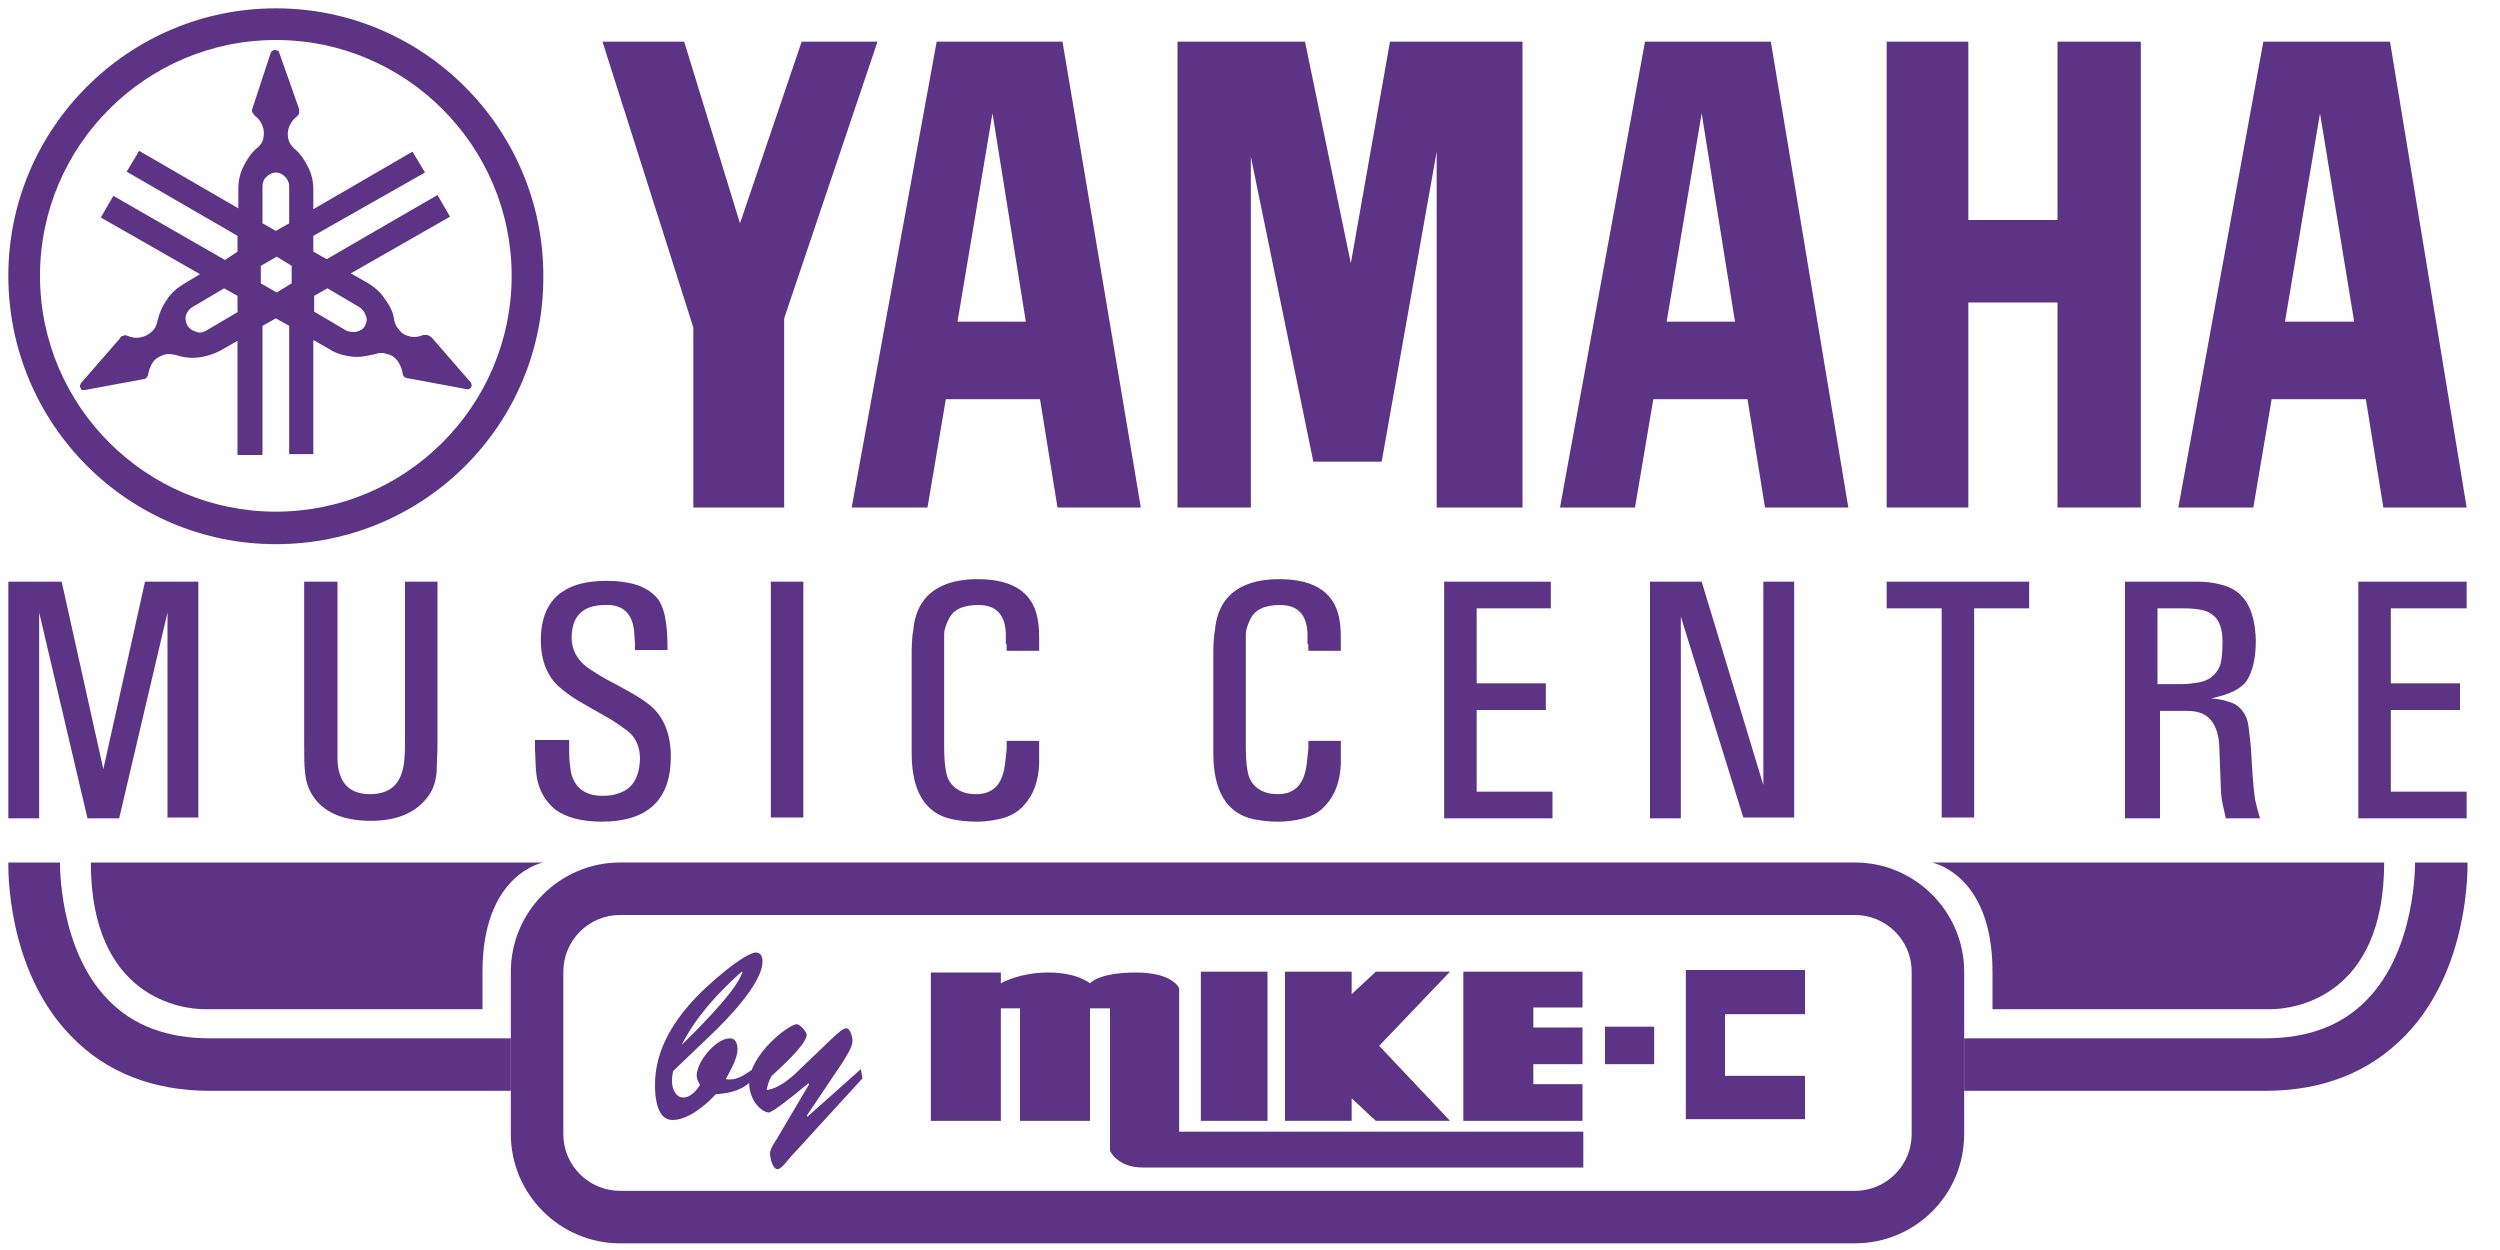
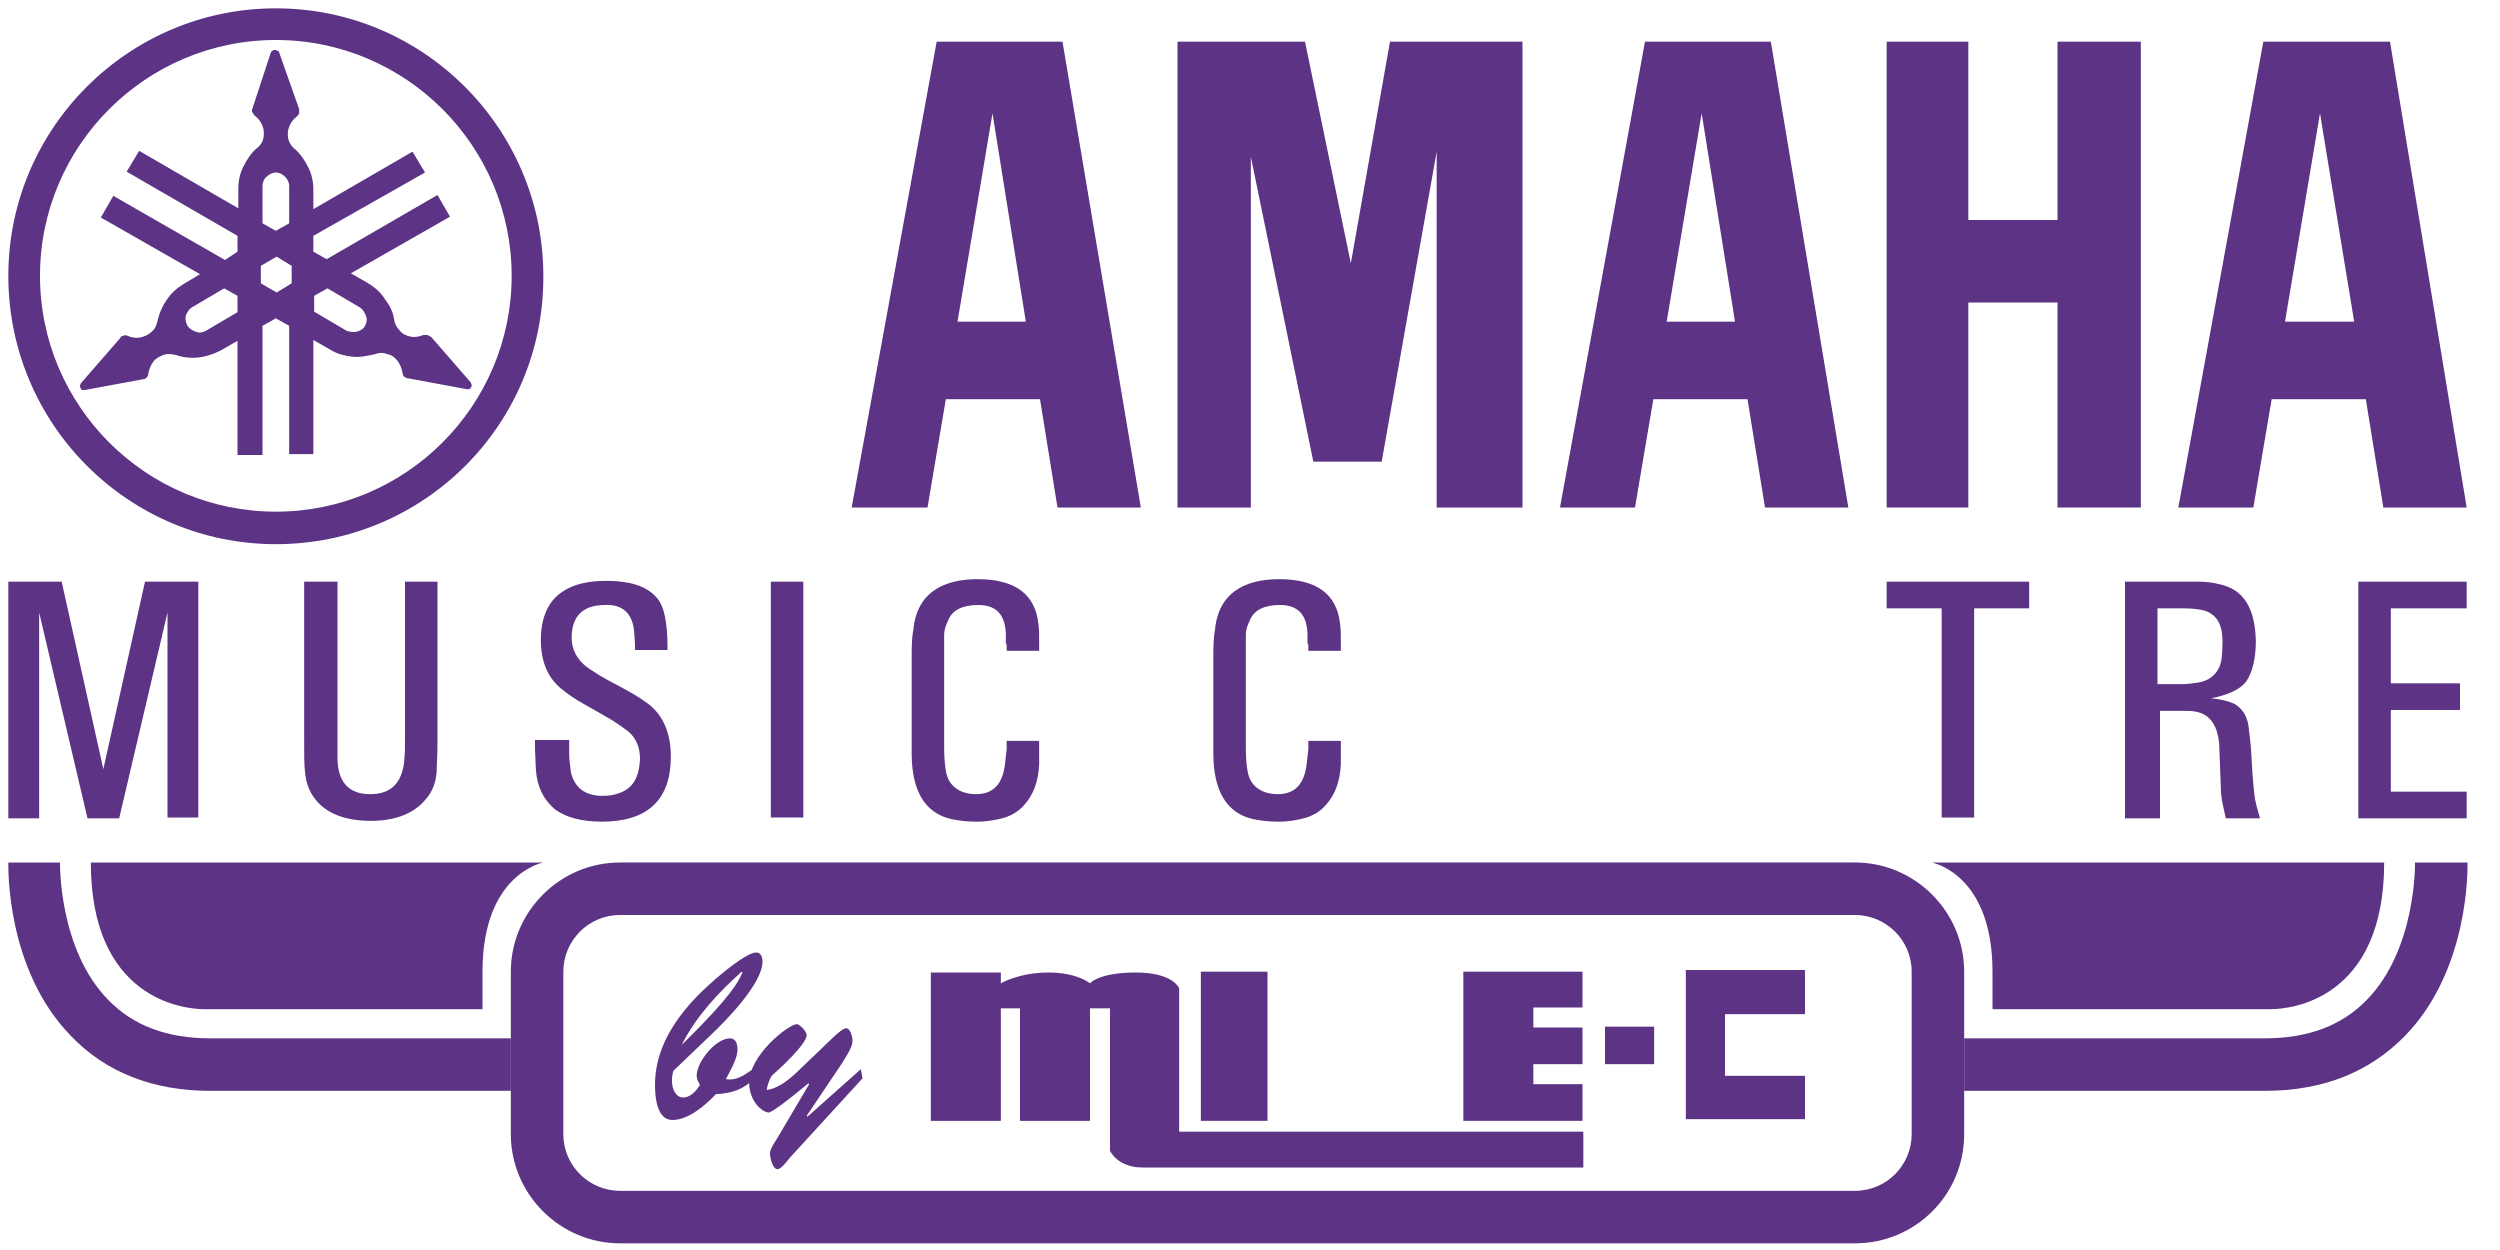
<svg xmlns="http://www.w3.org/2000/svg" version="1.1" id="Layer_1" x="0px" y="0px" viewBox="0 0 300 150" style="enable-background:new 0 0 300 150;" xml:space="preserve">
  <style type="text/css">
	.st0{fill:#5C3385;}
</style>
  <g>
    <g>
      <path class="st0" d="M222.6,149.2H74.4c-7.2,0-13.1-5.9-13.1-13.1v-19.5c0-7.2,5.9-13.1,13.1-13.1h148.2c7.2,0,13.1,5.9,13.1,13.1    v19.5C235.7,143.4,229.8,149.2,222.6,149.2z M74.4,109.8c-3.8,0-6.8,3.1-6.8,6.8v19.5c0,3.8,3.1,6.8,6.8,6.8h148.2    c3.8,0,6.8-3.1,6.8-6.8v-19.5c0-3.8-3.1-6.8-6.8-6.8H74.4z" />
    </g>
    <g>
      <path class="st0" d="M7.4,69.8l5,22.5l5-22.5h6.4v28.3h-3.7V73.5l-5.8,24.7h-3.8L4.7,73.5v24.7H1V69.8H7.4z" />
      <path class="st0" d="M36.6,69.8h3.9v18.9l0,2.5c0.1,2.7,1.4,4.1,3.9,4.1c2.5,0,3.8-1.3,4.1-3.9c0.1-0.9,0.1-1.8,0.1-2.8V69.8h3.9    v19.2c0,1.6-0.1,2.8-0.1,3.6c-0.1,1.3-0.5,2.4-1.3,3.3c-1.4,1.7-3.6,2.6-6.6,2.6c-3.1,0-5.3-0.9-6.6-2.5c-0.8-1-1.2-2.1-1.3-3.4    c-0.1-0.7-0.1-2-0.1-3.6V69.8z" />
      <path class="st0" d="M68.3,88.7v1.6c0,0.8,0.1,1.6,0.2,2.3c0.4,1.9,1.7,2.9,3.8,2.9c0.8,0,1.5-0.1,2.2-0.4c1.5-0.6,2.2-1.9,2.3-4    c0-1.5-0.5-2.6-1.5-3.4c-0.7-0.5-1.5-1.1-2.4-1.6l-2.8-1.6c-1.1-0.6-2.1-1.3-2.8-1.9c-1.6-1.3-2.4-3.3-2.4-5.8    c0-2.7,0.9-4.7,2.6-5.8c1.3-0.9,3.1-1.3,5.3-1.3c2.7,0,4.7,0.6,5.9,1.9c1,1,1.4,3.1,1.4,6.1V78h-3.9v-0.7l-0.1-1.5    c-0.2-2.2-1.4-3.3-3.5-3.2c-2.6,0-4,1.3-4,3.9c0,1.6,0.8,3,2.5,4c1,0.7,2.2,1.3,3.5,2c1.3,0.7,2.3,1.3,3.1,1.9    c1.9,1.4,2.8,3.6,2.8,6.4c0,5.2-2.8,7.8-8.3,7.8c-2.4,0-4.2-0.5-5.5-1.4c-1.5-1.2-2.3-2.9-2.4-5l-0.1-2.3v-1.1H68.3z" />
      <path class="st0" d="M96.4,69.8v28.3h-3.9V69.8H96.4z" />
      <path class="st0" d="M120.7,77.3l0-1.3c-0.1-2.3-1.2-3.4-3.3-3.4c-1.9,0-3.1,0.6-3.6,1.8c-0.3,0.6-0.5,1.2-0.5,1.7l0,2.3v11.2    c0,2,0.2,3.3,0.5,3.9c0.6,1.2,1.8,1.8,3.3,1.8c2.1,0,3.2-1.2,3.5-3.6l0.2-1.8v-1h3.9v1l0,1.8c-0.1,2.1-0.7,3.7-1.8,4.9    c-0.6,0.7-1.4,1.2-2.3,1.5c-1,0.3-2.2,0.5-3.4,0.5c-1,0-2-0.1-3-0.3c-3.2-0.7-4.8-3.4-4.8-7.9V79c0-1.2,0-2.4,0.2-3.4    c0.1-1.3,0.5-2.4,1-3.2c1.2-1.9,3.5-2.9,6.7-2.9c4.5,0,6.9,1.8,7.3,5.3c0.1,0.7,0.1,1.4,0.1,2.2v1.1h-3.9V77.3z" />
      <path class="st0" d="M156.9,77.3l0-1.3c-0.1-2.3-1.2-3.4-3.3-3.4c-1.9,0-3.1,0.6-3.6,1.8c-0.3,0.6-0.5,1.2-0.5,1.7l0,2.3v11.2    c0,2,0.2,3.3,0.5,3.9c0.6,1.2,1.8,1.8,3.3,1.8c2.1,0,3.2-1.2,3.5-3.6l0.2-1.8v-1h3.9v1l0,1.8c-0.1,2.1-0.7,3.7-1.8,4.9    c-0.6,0.7-1.4,1.2-2.3,1.5c-1,0.3-2.2,0.5-3.4,0.5c-1,0-2-0.1-3-0.3c-3.2-0.7-4.8-3.4-4.8-7.9V79c0-1.2,0-2.4,0.2-3.4    c0.1-1.3,0.5-2.4,1-3.2c1.2-1.9,3.5-2.9,6.7-2.9c4.5,0,6.9,1.8,7.3,5.3c0.1,0.7,0.1,1.4,0.1,2.2v1.1h-3.9V77.3z" />
-       <path class="st0" d="M173.3,69.8h12.8V73h-8.9v9h8.3v3.2h-8.3V95h9.1v3.2h-13V69.8z" />
-       <path class="st0" d="M204.2,69.8l7.4,24.4V69.8h3.7v28.3h-6.1L201.7,74v24.2h-3.7V69.8H204.2z" />
      <path class="st0" d="M243.5,69.8V73h-6.6v25.1H233V73h-6.6v-3.2H243.5z" />
      <path class="st0" d="M261.5,69.8h2.3c0.9,0,1.7,0.1,2.5,0.3c2.9,0.6,4.3,2.8,4.4,6.8c0,2.1-0.4,3.7-1.1,4.8    c-0.7,1-2.2,1.7-4.3,2.1c1.3,0.1,2.3,0.4,2.9,0.7c0.8,0.5,1.4,1.3,1.6,2.5c0.1,0.8,0.2,1.6,0.3,2.6l0.2,3.3c0.1,1.3,0.2,2.3,0.3,3    c0.1,0.5,0.3,1.3,0.6,2.3h-4.1l-0.4-1.8c-0.1-0.5-0.2-1.2-0.2-1.9l-0.1-2.6l-0.1-2.7c-0.2-2-1-3.3-2.4-3.7c-0.6-0.2-1.3-0.2-2-0.2    h-2.7v12.9H255V69.8H261.5z M258.9,73v9.1h2.8c0.8,0,1.5-0.1,2.1-0.2c1.2-0.2,2-0.8,2.5-1.8c0.3-0.6,0.4-1.7,0.4-3.1    c0-1.6-0.4-2.7-1.3-3.3c-0.6-0.5-1.8-0.7-3.6-0.7H258.9z" />
      <path class="st0" d="M283,69.8h13V73h-9.1v9h8.3v3.2h-8.3V95h9.1v3.2h-13V69.8z" />
    </g>
    <g>
      <g>
        <g>
          <polygon class="st0" points="226.4,60.9 226.4,5 236.2,5 236.2,26.4 246.9,26.4 246.9,5 256.9,5 256.9,60.9 246.9,60.9       246.9,36.3 236.2,36.3 236.2,60.9 226.4,60.9     " />
        </g>
        <g>
-           <polygon class="st0" points="83.2,39.3 72.3,5 82.1,5 88.8,26.8 96.2,5 105.3,5 94.1,38.2 94.1,60.9 83.2,60.9 83.2,39.3           " />
-         </g>
+           </g>
        <g>
          <polygon class="st0" points="141.3,60.9 150.1,60.9 150.1,18.8 157.6,55.4 165.8,55.4 172.4,18.2 172.4,60.9 182.7,60.9       182.7,5 166.8,5 162.1,31.6 156.6,5 141.3,5 141.3,60.9     " />
        </g>
        <g>
          <path class="st0" d="M274.2,38.6l4.2-25l4.1,25H274.2L274.2,38.6L274.2,38.6z M286.8,5h-15.2l-10.2,55.9h9l2.2-13h11.3l2.1,13      h10L286.8,5L286.8,5z" />
        </g>
        <g>
          <path class="st0" d="M200,38.6l4.2-25l4,25H200L200,38.6L200,38.6z M212.5,5h-15.1l-10.2,55.9h9l2.2-13h11.3l2.1,13h10L212.5,5      L212.5,5z" />
        </g>
        <g>
          <path class="st0" d="M114.9,38.6l4.2-25l4,25H114.9L114.9,38.6L114.9,38.6z M127.5,5h-15.1l-10.2,55.9h9.1l2.2-13h11.3l2.1,13      h10L127.5,5L127.5,5z" />
        </g>
      </g>
      <g>
        <g>
          <g>
            <path class="st0" d="M56.5,45.9l-4.7-5.4c-0.1-0.1-0.3-0.2-0.5-0.3c-0.2,0-0.4,0-0.5,0c-0.5,0.2-1,0.3-1.5,0.2       c-0.5-0.1-1-0.3-1.3-0.7c-0.4-0.4-0.6-0.8-0.7-1.3c-0.1-0.9-0.5-1.7-1.1-2.5c-0.5-0.8-1.2-1.4-2-1.9l-2.1-1.2l11.9-6.8       l-1.5-2.6l-13.3,7.7l-1.6-0.9v-1.9L51,20.7l-1.5-2.5l-11.9,6.9v-2.4c0-0.9-0.2-1.8-0.6-2.6c-0.4-0.8-0.9-1.6-1.6-2.2       c-0.4-0.3-0.7-0.8-0.8-1.2c-0.1-0.5-0.1-1,0.1-1.5c0.2-0.5,0.5-0.9,0.9-1.2c0.1-0.1,0.2-0.2,0.3-0.4c0-0.2,0-0.3,0-0.5       l-2.4-6.8c0-0.1-0.1-0.2-0.2-0.2c-0.1-0.1-0.2-0.1-0.3-0.1c-0.1,0-0.2,0-0.3,0.1c-0.1,0-0.1,0.1-0.2,0.2L30.3,13       c-0.1,0.2-0.1,0.3,0,0.5c0.1,0.2,0.2,0.3,0.3,0.4c0.4,0.3,0.7,0.7,0.9,1.2c0.2,0.5,0.2,1,0.1,1.5c-0.1,0.5-0.4,0.9-0.8,1.2       c-0.7,0.6-1.2,1.4-1.6,2.2c-0.4,0.8-0.6,1.7-0.6,2.6v2.4l-11.9-6.9l-1.5,2.5l13.3,7.7v1.9L27,31.2l-13.4-7.7l-1.5,2.6L24,32.9       L22,34.1c-0.8,0.5-1.5,1.1-2,1.9c-0.5,0.7-0.9,1.6-1.1,2.5c-0.1,0.5-0.3,1-0.7,1.3c-0.4,0.4-0.9,0.6-1.4,0.7       c-0.5,0.1-1,0-1.5-0.2c-0.2-0.1-0.3-0.1-0.5,0c-0.2,0-0.3,0.1-0.4,0.3l-4.7,5.4c0,0.1-0.1,0.2-0.1,0.3c0,0.1,0,0.2,0.1,0.3       c0,0.1,0.1,0.2,0.2,0.2c0.1,0,0.2,0,0.3,0l7-1.3c0.2,0,0.3-0.1,0.4-0.2c0.1-0.1,0.2-0.3,0.2-0.5c0.1-0.5,0.3-1,0.6-1.4       c0.3-0.4,0.7-0.6,1.2-0.8c0.5-0.2,1-0.1,1.5,0c0.9,0.3,1.8,0.4,2.7,0.3c0.9-0.1,1.8-0.4,2.6-0.8l2.1-1.2v13.7h3V39.1l1.6-0.9       l1.6,0.9v15.4h2.9V40.8l2.1,1.2c0.8,0.5,1.7,0.7,2.6,0.8c0.9,0.1,1.8-0.1,2.7-0.3c0.5-0.2,1-0.2,1.5,0c0.5,0.1,0.9,0.4,1.2,0.8       c0.3,0.4,0.5,0.9,0.6,1.4c0,0.2,0.1,0.4,0.2,0.5c0.1,0.1,0.3,0.2,0.5,0.2l7,1.3c0.1,0,0.2,0,0.3,0c0.1-0.1,0.2-0.1,0.2-0.2       c0.1-0.1,0.1-0.2,0.1-0.3C56.6,46.1,56.5,46,56.5,45.9z M28.6,37.4l-3.9,2.3c-0.4,0.2-0.8,0.3-1.2,0.1c-0.4-0.1-0.8-0.4-1-0.7       c-0.2-0.4-0.3-0.8-0.2-1.2c0.1-0.4,0.4-0.8,0.7-1l3.9-2.3l1.6,0.9V37.4z M31.5,22.3c0-0.4,0.2-0.9,0.5-1.1       c0.3-0.3,0.7-0.5,1.1-0.5c0.4,0,0.8,0.2,1.1,0.5c0.3,0.3,0.5,0.7,0.5,1.1v4.5l-1.6,0.9l-1.6-0.9V22.3z M35,34l-1.8,1.1L31.3,34       v-2.1l1.9-1.1l1.8,1.1V34z M43.8,39.1c-0.2,0.4-0.6,0.6-1,0.7c-0.4,0.1-0.9,0-1.2-0.1l-3.9-2.3v-1.9l1.6-0.9l3.9,2.3       c0.3,0.2,0.6,0.6,0.7,1C44.1,38.3,44,38.7,43.8,39.1z" />
          </g>
        </g>
        <g>
          <g>
            <path class="st0" d="M33.1,65.3C15.4,65.3,1,50.9,1,33.1C1,15.4,15.4,1,33.1,1c17.7,0,32.1,14.4,32.1,32.1       C65.3,50.9,50.9,65.3,33.1,65.3L33.1,65.3z M33.1,4.8C17.5,4.8,4.8,17.5,4.8,33.1c0,15.6,12.7,28.3,28.3,28.3       c15.6,0,28.3-12.7,28.3-28.3C61.4,17.5,48.7,4.8,33.1,4.8L33.1,4.8z" />
          </g>
        </g>
      </g>
    </g>
    <g>
      <path class="st0" d="M80.8,128.5c-0.5,1.8,0.2,3.3,1.3,3.2c0.9-0.1,1.5-0.9,1.9-1.5c-0.2-0.4-0.4-0.7-0.4-1.1c0-1.7,2.3-4.5,4-4.5    c0.7,0,0.9,0.7,0.9,1.3c0,1.2-0.9,2.6-1.4,3.6c1.2,0.2,2.1-0.4,3.1-1.1l0.3,1c-1.3,1.4-2.8,1.8-4.6,1.9c-1.2,1.3-3.3,3.1-5.2,3.1    c-1.9,0-2.1-2.8-2.1-4.2c0-3.7,1.7-6.8,4-9.5c2.4-2.8,6.9-6.4,8.1-6.4c0.6,0,0.8,0.5,0.8,1.1c0,2.6-4.3,7-6.2,8.8L80.8,128.5z     M81.8,125.4L81.8,125.4c6.1-6,6.8-7.6,7.3-8.7l-0.1-0.1C86.2,119.1,83.5,122,81.8,125.4z" />
      <path class="st0" d="M94.9,138.8c-0.3,0.3-1.1,1.5-1.6,1.5c-0.6,0-0.9-1.4-0.9-1.9c0-0.5,0.6-1.4,0.8-1.7l3.9-6.6l-0.1-0.1    c-2.4,2-4.5,3.6-4.8,3.5c-0.8-0.1-2.2-1.3-2.3-3.4c-0.1-3.5,4.8-7.2,5.7-7.2c0.4,0,1.2,0.9,1.2,1.3c0,1.1-3.3,4.1-4.2,4.9    c-0.3,0.5-0.5,1.1-0.6,1.7c1.5-0.2,2.9-1.4,4.1-2.6c3-2.8,4.8-4.8,5.4-4.8c0.5-0.1,0.8,1,0.8,1.5c0,0.8-0.8,1.9-1.2,2.6l-4.3,6.4    l0.1,0.1l6.4-5.7l0.2,1.1L94.9,138.8z" />
    </g>
    <g>
      <g>
        <path class="st0" d="M271.8,130.9h-36.1v-6.3h36.1c5.1,0,9.2-1.5,12.2-4.6c6-6.1,5.8-16.5,5.8-16.5h6.3c0,0.5,0.3,12.8-7.5,20.8     C284.3,128.7,278.7,130.9,271.8,130.9z" />
      </g>
      <path class="st0" d="M286.1,103.5h-54.3c0,0,7.3,1.3,7.3,13.1c0,4.3,0,4.5,0,4.5s30.4,0,33.4,0    C275.1,121.1,286.1,119.8,286.1,103.5z" />
    </g>
    <g>
      <g>
        <path class="st0" d="M25.2,130.9h36.1v-6.3H25.2c-5.1,0-9.2-1.5-12.2-4.6c-6-6.1-5.8-16.5-5.8-16.5H1c0,0.5-0.3,12.8,7.5,20.8     C12.7,128.7,18.4,130.9,25.2,130.9z" />
      </g>
      <path class="st0" d="M10.9,103.5h54.3c0,0-7.3,1.3-7.3,13.1c0,4.3,0,4.5,0,4.5s-30.4,0-33.4,0C21.9,121.1,10.9,119.8,10.9,103.5z" />
    </g>
    <g>
-       <polygon class="st0" points="154.2,116.6 154.2,134.5 162.2,134.5 162.2,131.8 165.1,134.5 174,134.5 165.5,125.5 174,116.6     165.1,116.6 162.2,119.3 162.2,116.6   " />
      <polygon class="st0" points="175.6,116.6 175.6,134.5 189.9,134.5 189.9,130.1 184,130.1 184,127.7 189.9,127.7 189.9,123.3     184,123.3 184,120.9 189.9,120.9 189.9,116.6   " />
      <path class="st0" d="M111.7,116.6v17.9h8.4v-13.5h2.3v13.5h8.4v-13.5h2.4v17.1c0,0,0.9,2,3.9,2c3,0,52.9,0,52.9,0v-4.3h-48.5    v-17.2c0,0-0.7-1.9-5.2-1.9c-4.5,0-5.5,1.3-5.5,1.3s-1.5-1.3-5-1.3c-3.5,0-5.7,1.3-5.7,1.3v-1.3H111.7z" />
      <rect x="144.1" y="116.6" class="st0" width="8" height="17.9" />
    </g>
    <rect x="192.6" y="123.2" class="st0" width="5.9" height="4.5" />
    <polygon class="st0" points="207,121.7 216.6,121.7 216.6,116.4 202.3,116.4 202.3,134.3 216.6,134.3 216.6,129.1 207,129.1  " />
  </g>
</svg>